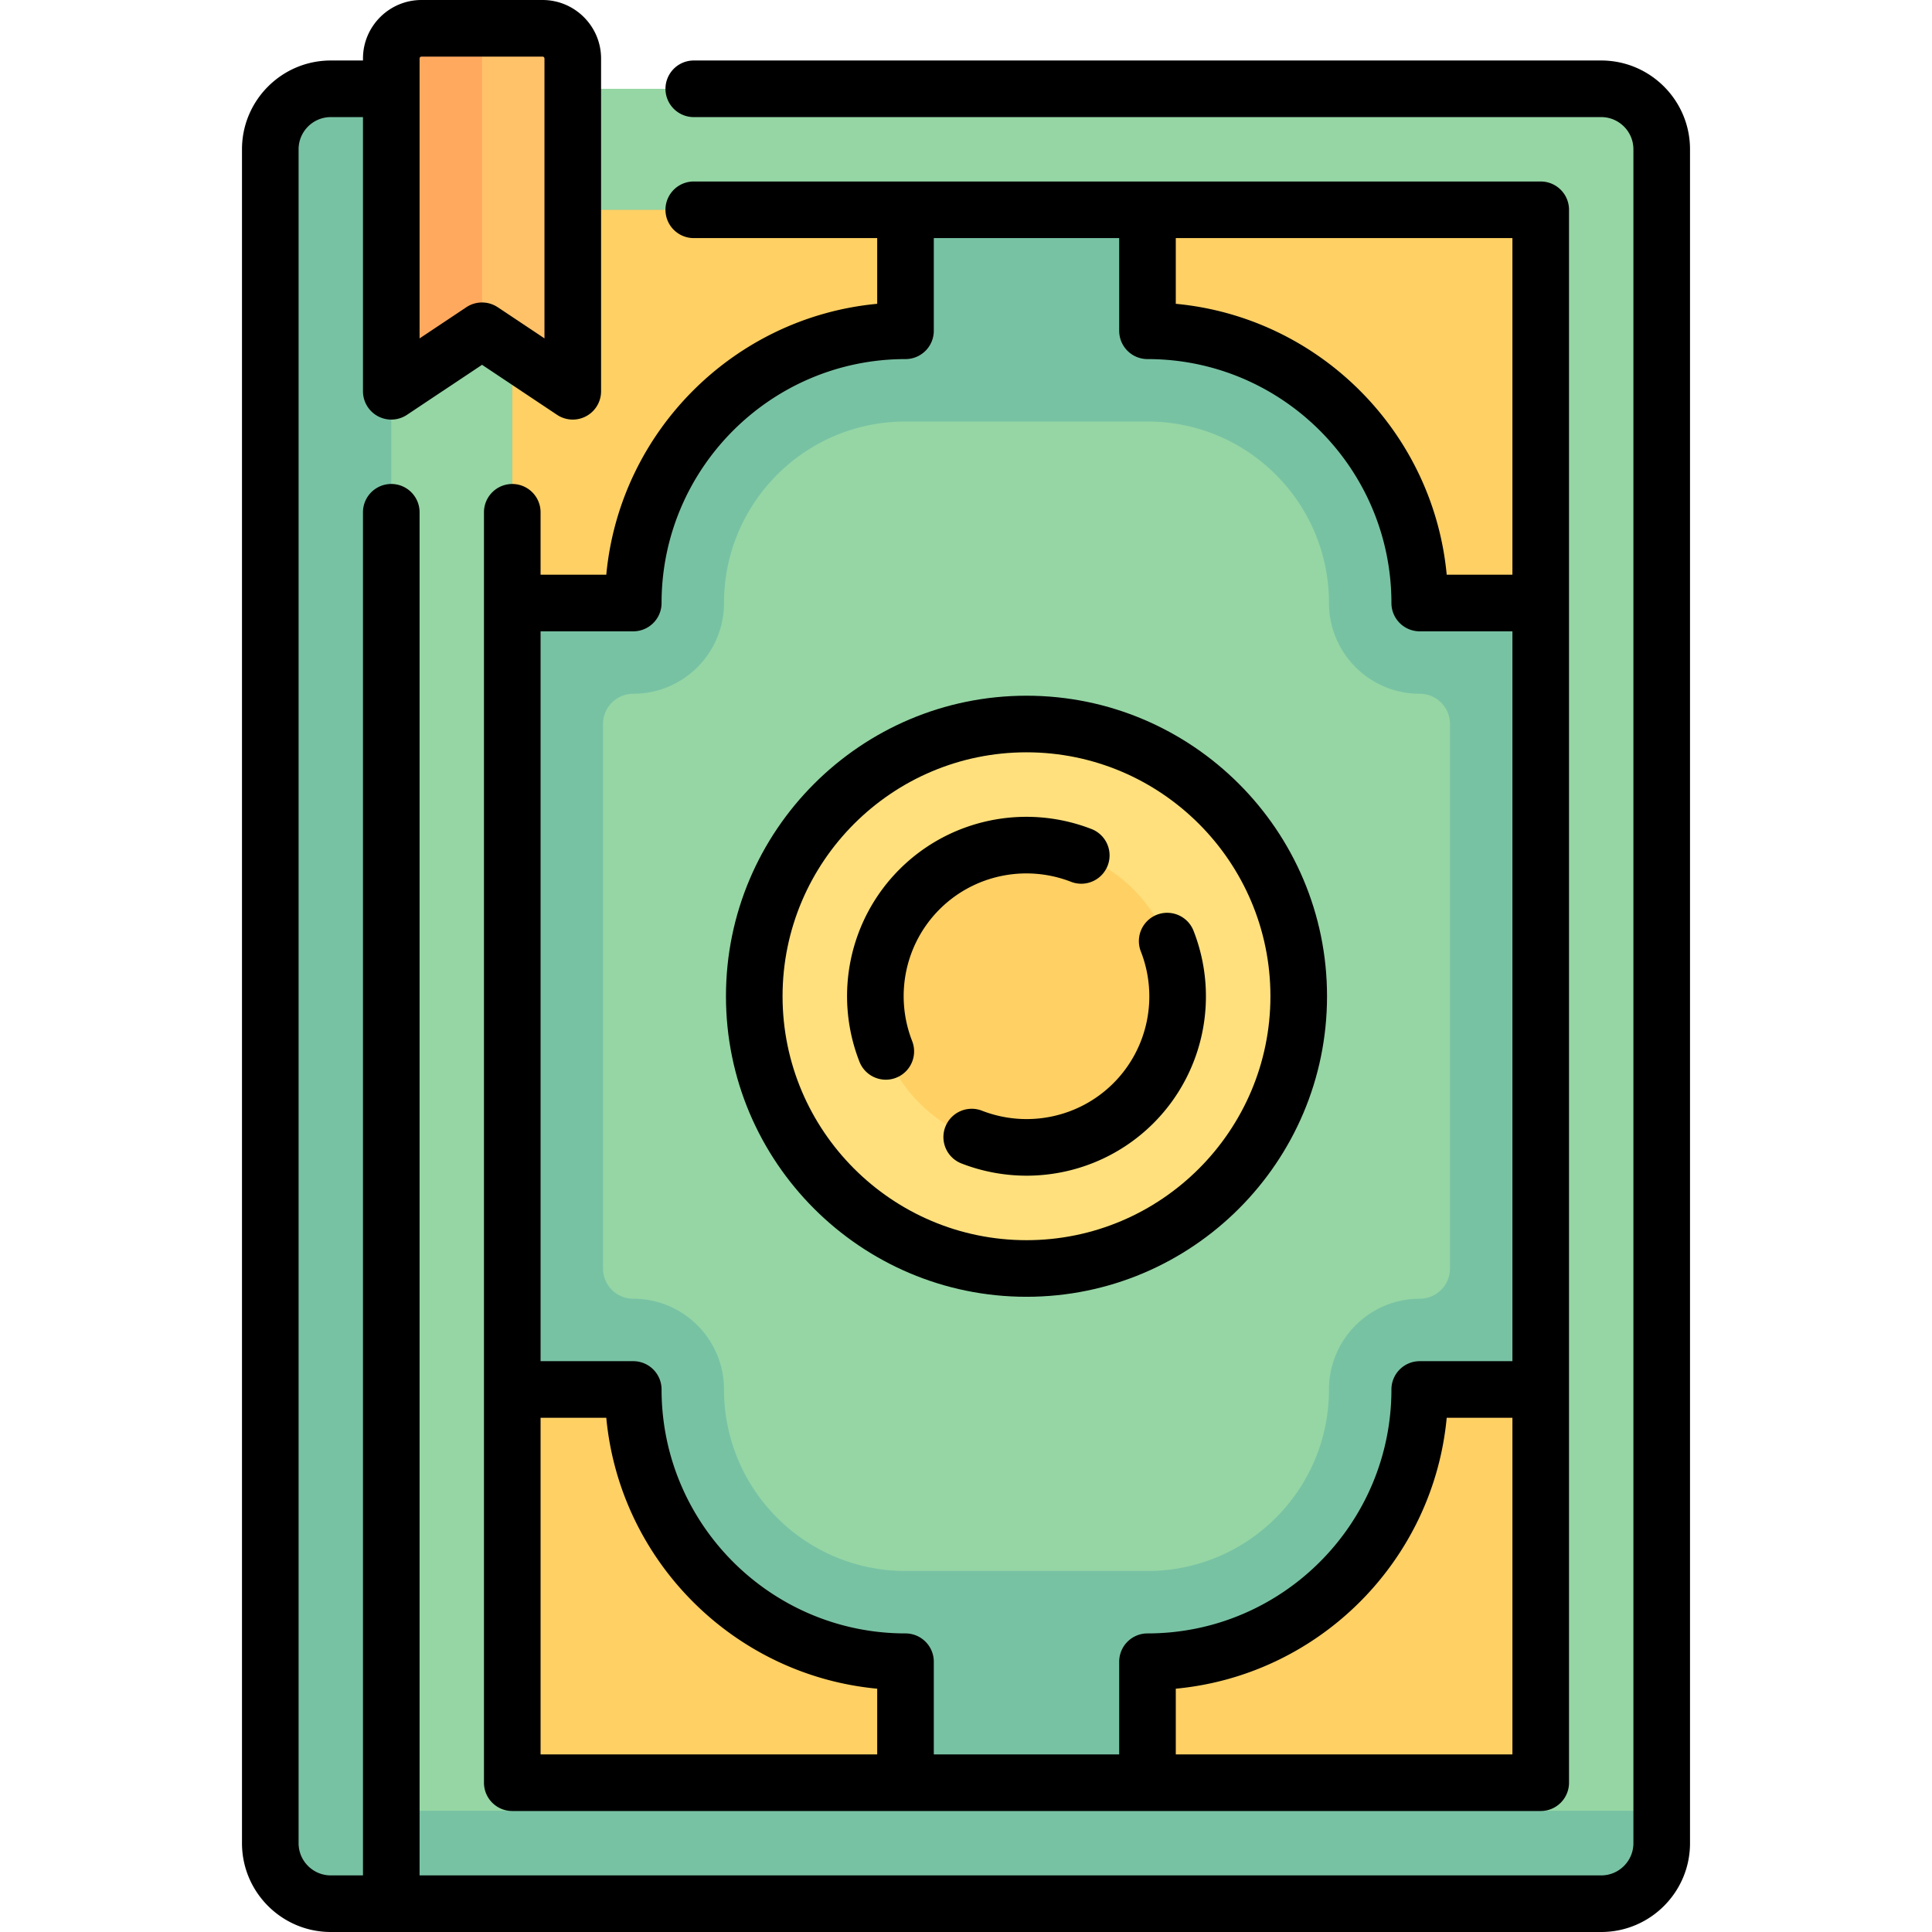
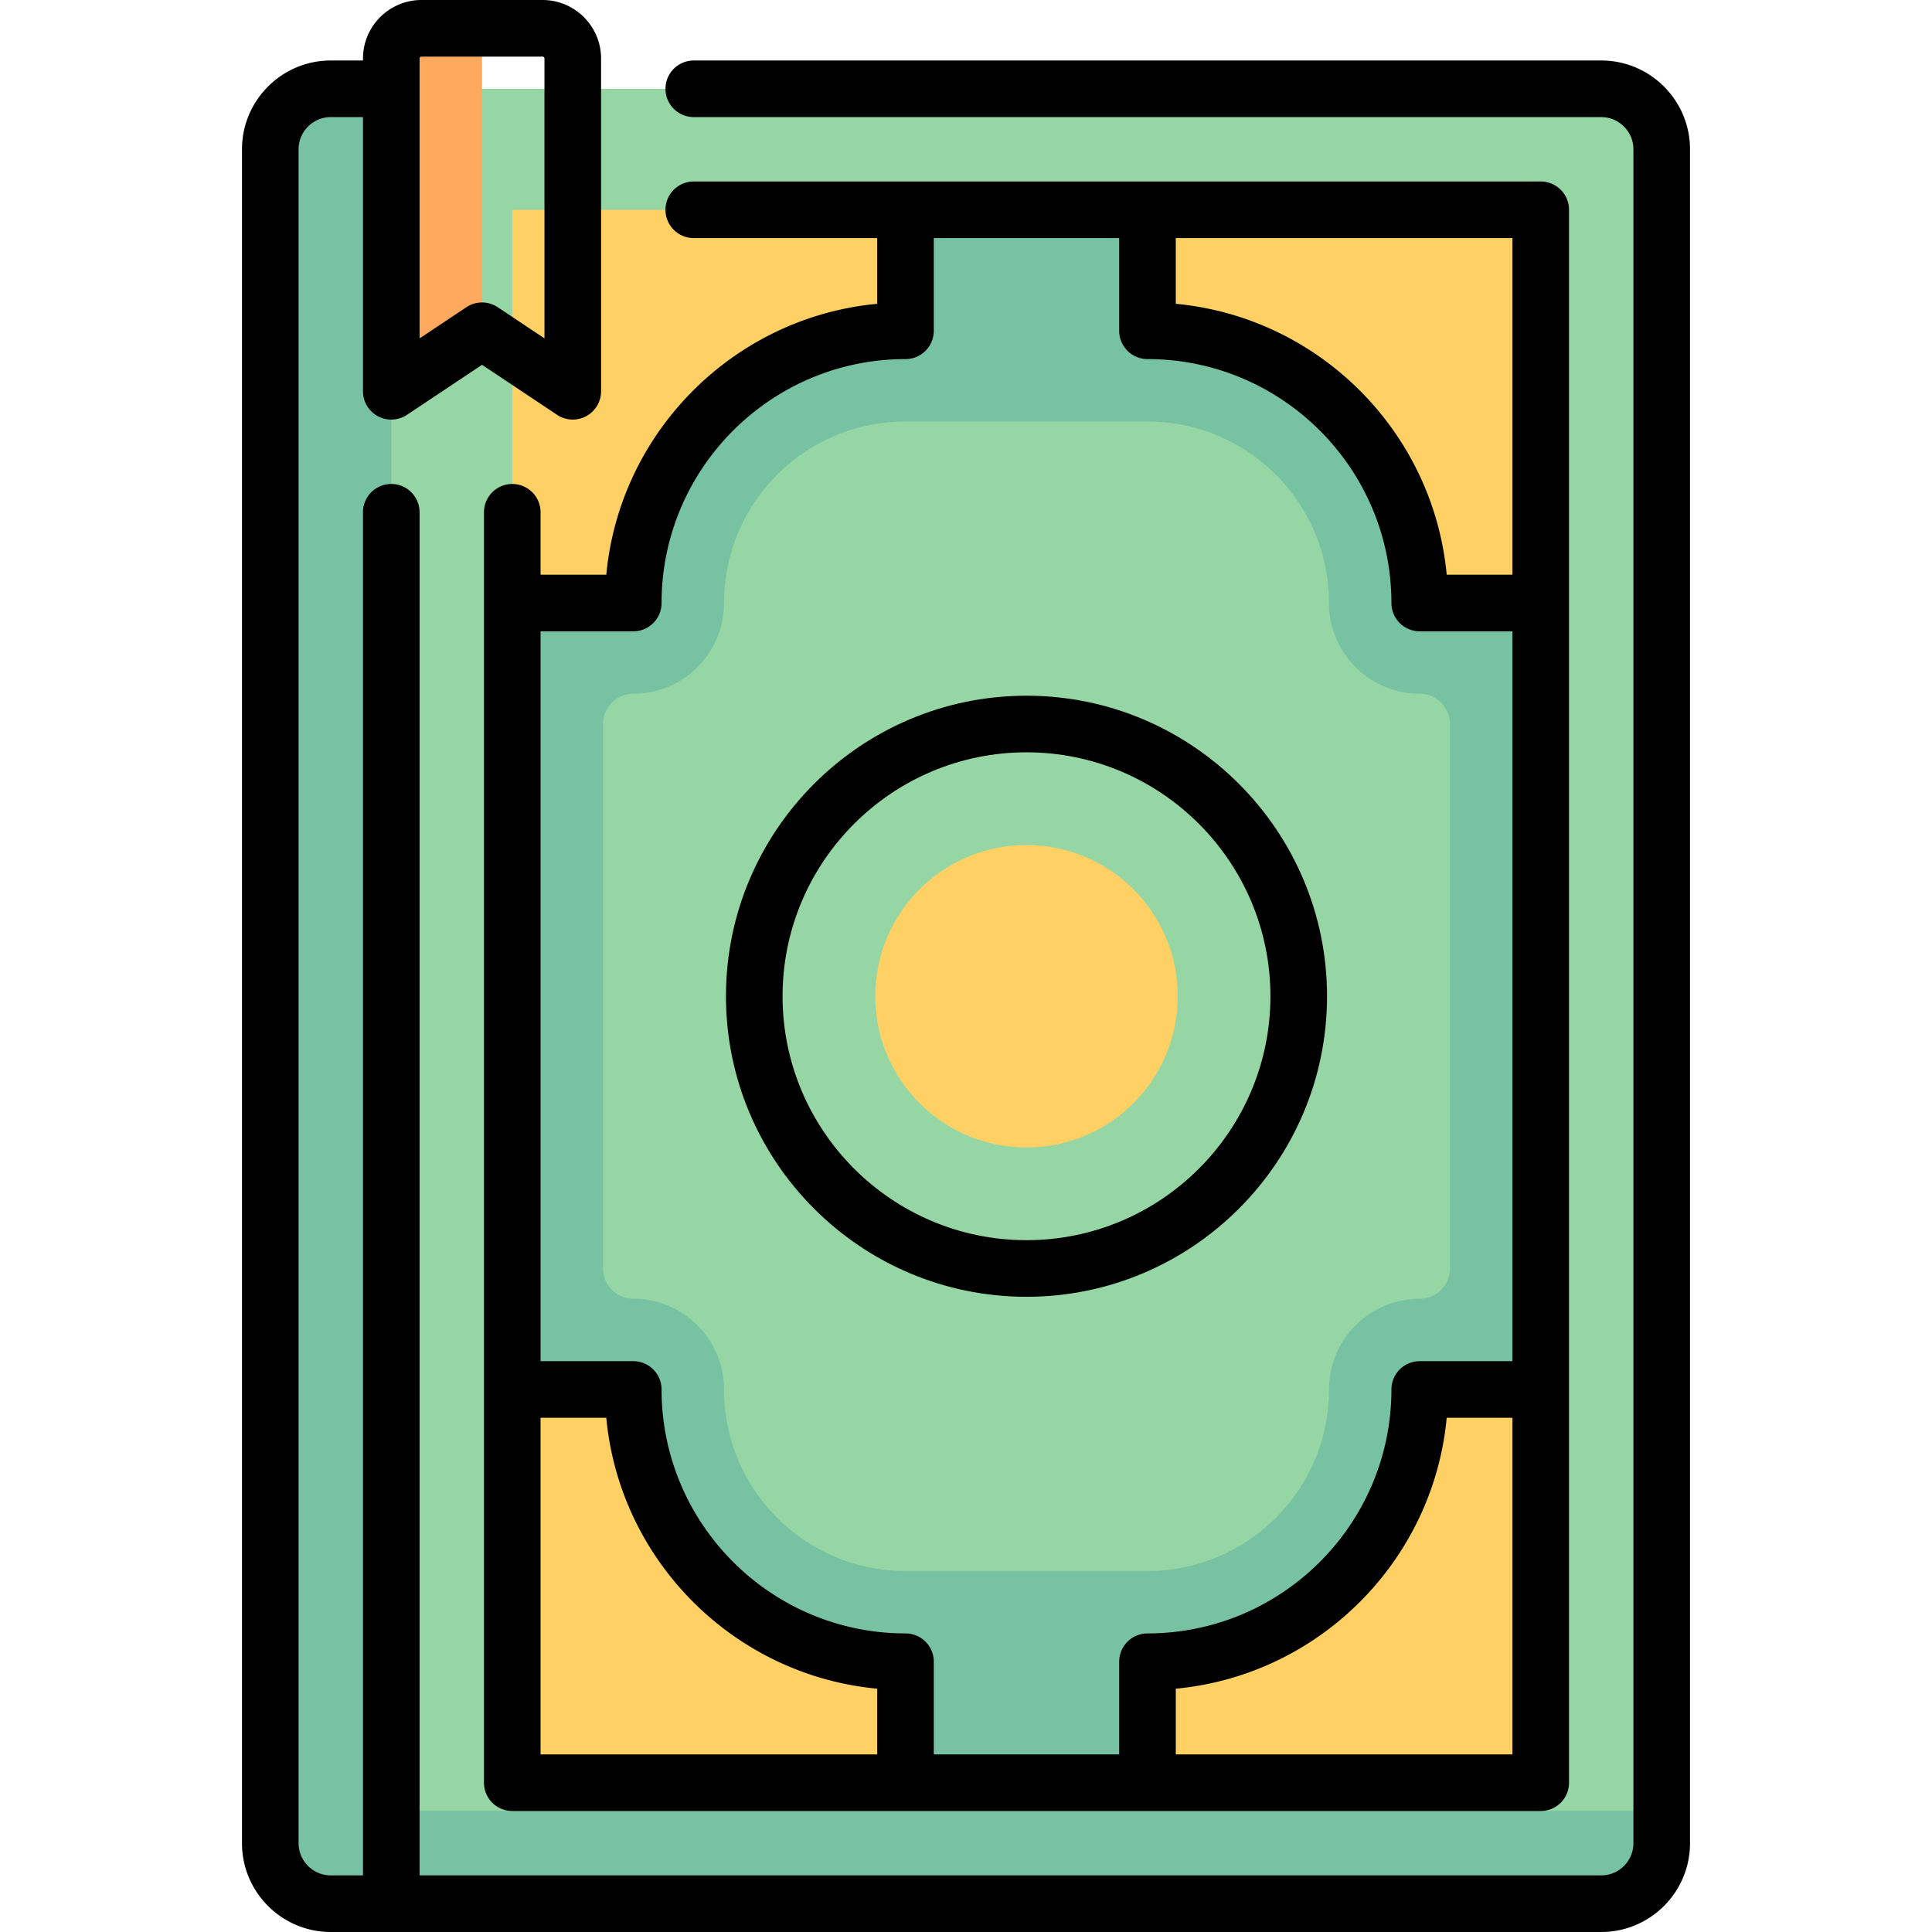
<svg xmlns="http://www.w3.org/2000/svg" id="svg-7254" version="1.1" width="512" height="512" x="0" y="0" viewBox="0 0 512 512" style="enable-background:new 0 0 512 512" xml:space="preserve" class="">
  <g>
    <path fill="#95d6a4" d="M424.339 23.532H87.661c-8.854 0-16.032 7.178-16.032 16.032v448.903c0 8.854 7.178 16.032 16.032 16.032h336.677c8.854 0 16.032-7.178 16.032-16.032V39.565c.001-8.855-7.177-16.033-16.031-16.033z" opacity="1" data-original="#95d6a4" class="" />
    <path fill="#78c2a4" d="M135.758 55.597h272.548v416.839H135.758z" opacity="1" data-original="#78c2a4" class="" />
    <path fill="#95d6a4" d="M376.242 183.855c-13.282 0-24.048-10.767-24.048-24.048 0-26.563-21.534-48.097-48.097-48.097h-64.129c-26.563 0-48.097 21.534-48.097 48.097 0 13.282-10.767 24.048-24.048 24.048a8.016 8.016 0 0 0-8.016 8.016v144.29a8.016 8.016 0 0 0 8.016 8.016c13.282 0 24.048 10.767 24.048 24.048 0 26.563 21.534 48.097 48.097 48.097h64.129c26.563 0 48.097-21.534 48.097-48.097 0-13.282 10.767-24.048 24.048-24.048a8.016 8.016 0 0 0 8.016-8.016v-144.29a8.016 8.016 0 0 0-8.016-8.016z" opacity="1" data-original="#95d6a4" class="" />
    <path fill="#ffd064" d="M135.758 472.435v-104.21h32.065c0 21.366 9.287 40.562 24.046 53.772 12.764 11.425 29.62 18.373 48.099 18.373v32.065z" opacity="1" data-original="#ffd064" />
-     <circle cx="272.032" cy="264.016" r="72.145" fill="#ffe07d" opacity="1" data-original="#ffe07d" />
    <circle cx="272.032" cy="264.016" r="40.081" fill="#ffd064" opacity="1" data-original="#ffd064" />
    <path fill="#78c2a4" d="M103.694 479.868V23.532H87.661c-8.854 0-16.032 7.178-16.032 16.032v448.903c0 8.854 7.178 16.032 16.032 16.032h336.677c8.854 0 16.032-7.178 16.032-16.032v-8.599z" opacity="1" data-original="#78c2a4" class="" />
    <g fill="#ffd064">
      <path d="M408.306 472.435v-104.21h-32.065c0 21.366-9.287 40.562-24.046 53.772-12.764 11.425-29.62 18.373-48.099 18.373v32.065zM408.306 55.597v104.21h-32.065c0-21.366-9.287-40.562-24.046-53.772-12.764-11.425-29.62-18.373-48.099-18.373V55.597zM135.758 55.597v104.21h32.065c0-21.366 9.287-40.562 24.046-53.772 12.764-11.425 29.62-18.373 48.099-18.373V55.597z" fill="#ffd064" opacity="1" data-original="#ffd064" />
    </g>
-     <path fill="#ffc269" d="m151.79 103.694-24.048-16.032-24.048 16.032V15.516A8.016 8.016 0 0 1 111.71 7.5h32.065a8.016 8.016 0 0 1 8.016 8.016v88.178z" opacity="1" data-original="#ffc269" class="" />
    <path fill="#ffa95f" d="M127.742 7.5H111.71a8.016 8.016 0 0 0-8.016 8.016v88.177l24.048-16.032z" opacity="1" data-original="#ffa95f" class="" />
    <path d="M424.339 16.032H183.858a7.5 7.5 0 0 0 0 15h240.481c4.705 0 8.532 3.828 8.532 8.532v448.903c0 4.705-3.828 8.532-8.532 8.532H111.193V135.758a7.5 7.5 0 0 0-15 0V497h-8.532c-4.705 0-8.532-3.828-8.532-8.532V39.564c0-4.705 3.828-8.532 8.532-8.532h8.532v72.661a7.5 7.5 0 0 0 11.66 6.241l19.888-13.259 19.889 13.259a7.502 7.502 0 0 0 11.661-6.241V15.516C159.291 6.96 152.33 0 143.774 0h-32.065c-8.556 0-15.516 6.96-15.516 15.516v.516h-8.532c-12.976 0-23.532 10.557-23.532 23.532v448.903c0 12.976 10.557 23.532 23.532 23.532h336.678c12.976 0 23.532-10.557 23.532-23.532V39.564c0-12.975-10.557-23.532-23.532-23.532zM111.709 15h32.065c.285 0 .516.231.516.516V89.68l-12.389-8.259a7.492 7.492 0 0 0-8.32 0l-12.388 8.259V15.516c0-.285.232-.516.516-.516z" fill="#000000" opacity="1" data-original="#000000" class="" />
    <path d="M160.673 152.307h-17.415v-16.545a7.5 7.5 0 0 0-15 0v336.674a7.5 7.5 0 0 0 7.5 7.5h272.548a7.5 7.5 0 0 0 7.5-7.5V55.597a7.5 7.5 0 0 0-7.5-7.5h-224.45a7.5 7.5 0 0 0 0 15h48.611v17.415c-37.946 3.558-68.236 33.848-71.794 71.795zm-17.415 223.419h17.415c3.559 37.946 33.849 68.236 71.795 71.795v17.415h-89.209v-89.21zm168.339 89.21v-17.415c37.946-3.559 68.236-33.849 71.795-71.795h17.415v89.21zm89.21-312.629h-17.415c-3.559-37.946-33.849-68.236-71.795-71.795V63.097h89.21zm-104.21-89.21v24.564a7.5 7.5 0 0 0 7.5 7.5c35.646 0 64.645 29 64.645 64.646a7.5 7.5 0 0 0 7.5 7.5h24.565v193.419h-24.565a7.5 7.5 0 0 0-7.5 7.5c0 35.646-29 64.646-64.645 64.646a7.5 7.5 0 0 0-7.5 7.5v24.564h-49.129v-24.564a7.5 7.5 0 0 0-7.5-7.5c-35.646 0-64.645-29-64.645-64.646a7.5 7.5 0 0 0-7.5-7.5h-24.564V167.307h24.564a7.5 7.5 0 0 0 7.5-7.5c0-35.646 29-64.646 64.645-64.646a7.5 7.5 0 0 0 7.5-7.5V63.097z" fill="#000000" opacity="1" data-original="#000000" class="" />
    <path d="M192.387 264.016c0 43.917 35.729 79.645 79.645 79.645s79.645-35.729 79.645-79.645-35.729-79.645-79.645-79.645-79.645 35.729-79.645 79.645zm79.645-64.645c35.646 0 64.645 29 64.645 64.645s-29 64.645-64.645 64.645-64.645-29-64.645-64.645 29-64.645 64.645-64.645z" fill="#000000" opacity="1" data-original="#000000" class="" />
-     <path d="M227.762 281.36a7.503 7.503 0 0 0 6.987 4.77 7.5 7.5 0 0 0 6.983-10.233c-4.724-12.077-1.873-25.783 7.262-34.918s22.842-11.986 34.918-7.262a7.501 7.501 0 0 0 5.464-13.97c-17.625-6.895-37.64-2.723-50.989 10.625-13.348 13.349-17.519 33.363-10.625 50.988zM260.152 294.316a7.501 7.501 0 0 0-5.464 13.97 47.659 47.659 0 0 0 17.374 3.281c12.389 0 24.542-4.834 33.615-13.907 13.349-13.349 17.52-33.363 10.625-50.989a7.5 7.5 0 0 0-13.97 5.464c4.724 12.077 1.873 25.783-7.262 34.918-9.135 9.136-22.841 11.987-34.918 7.263z" fill="#000000" opacity="1" data-original="#000000" class="" />
  </g>
</svg>